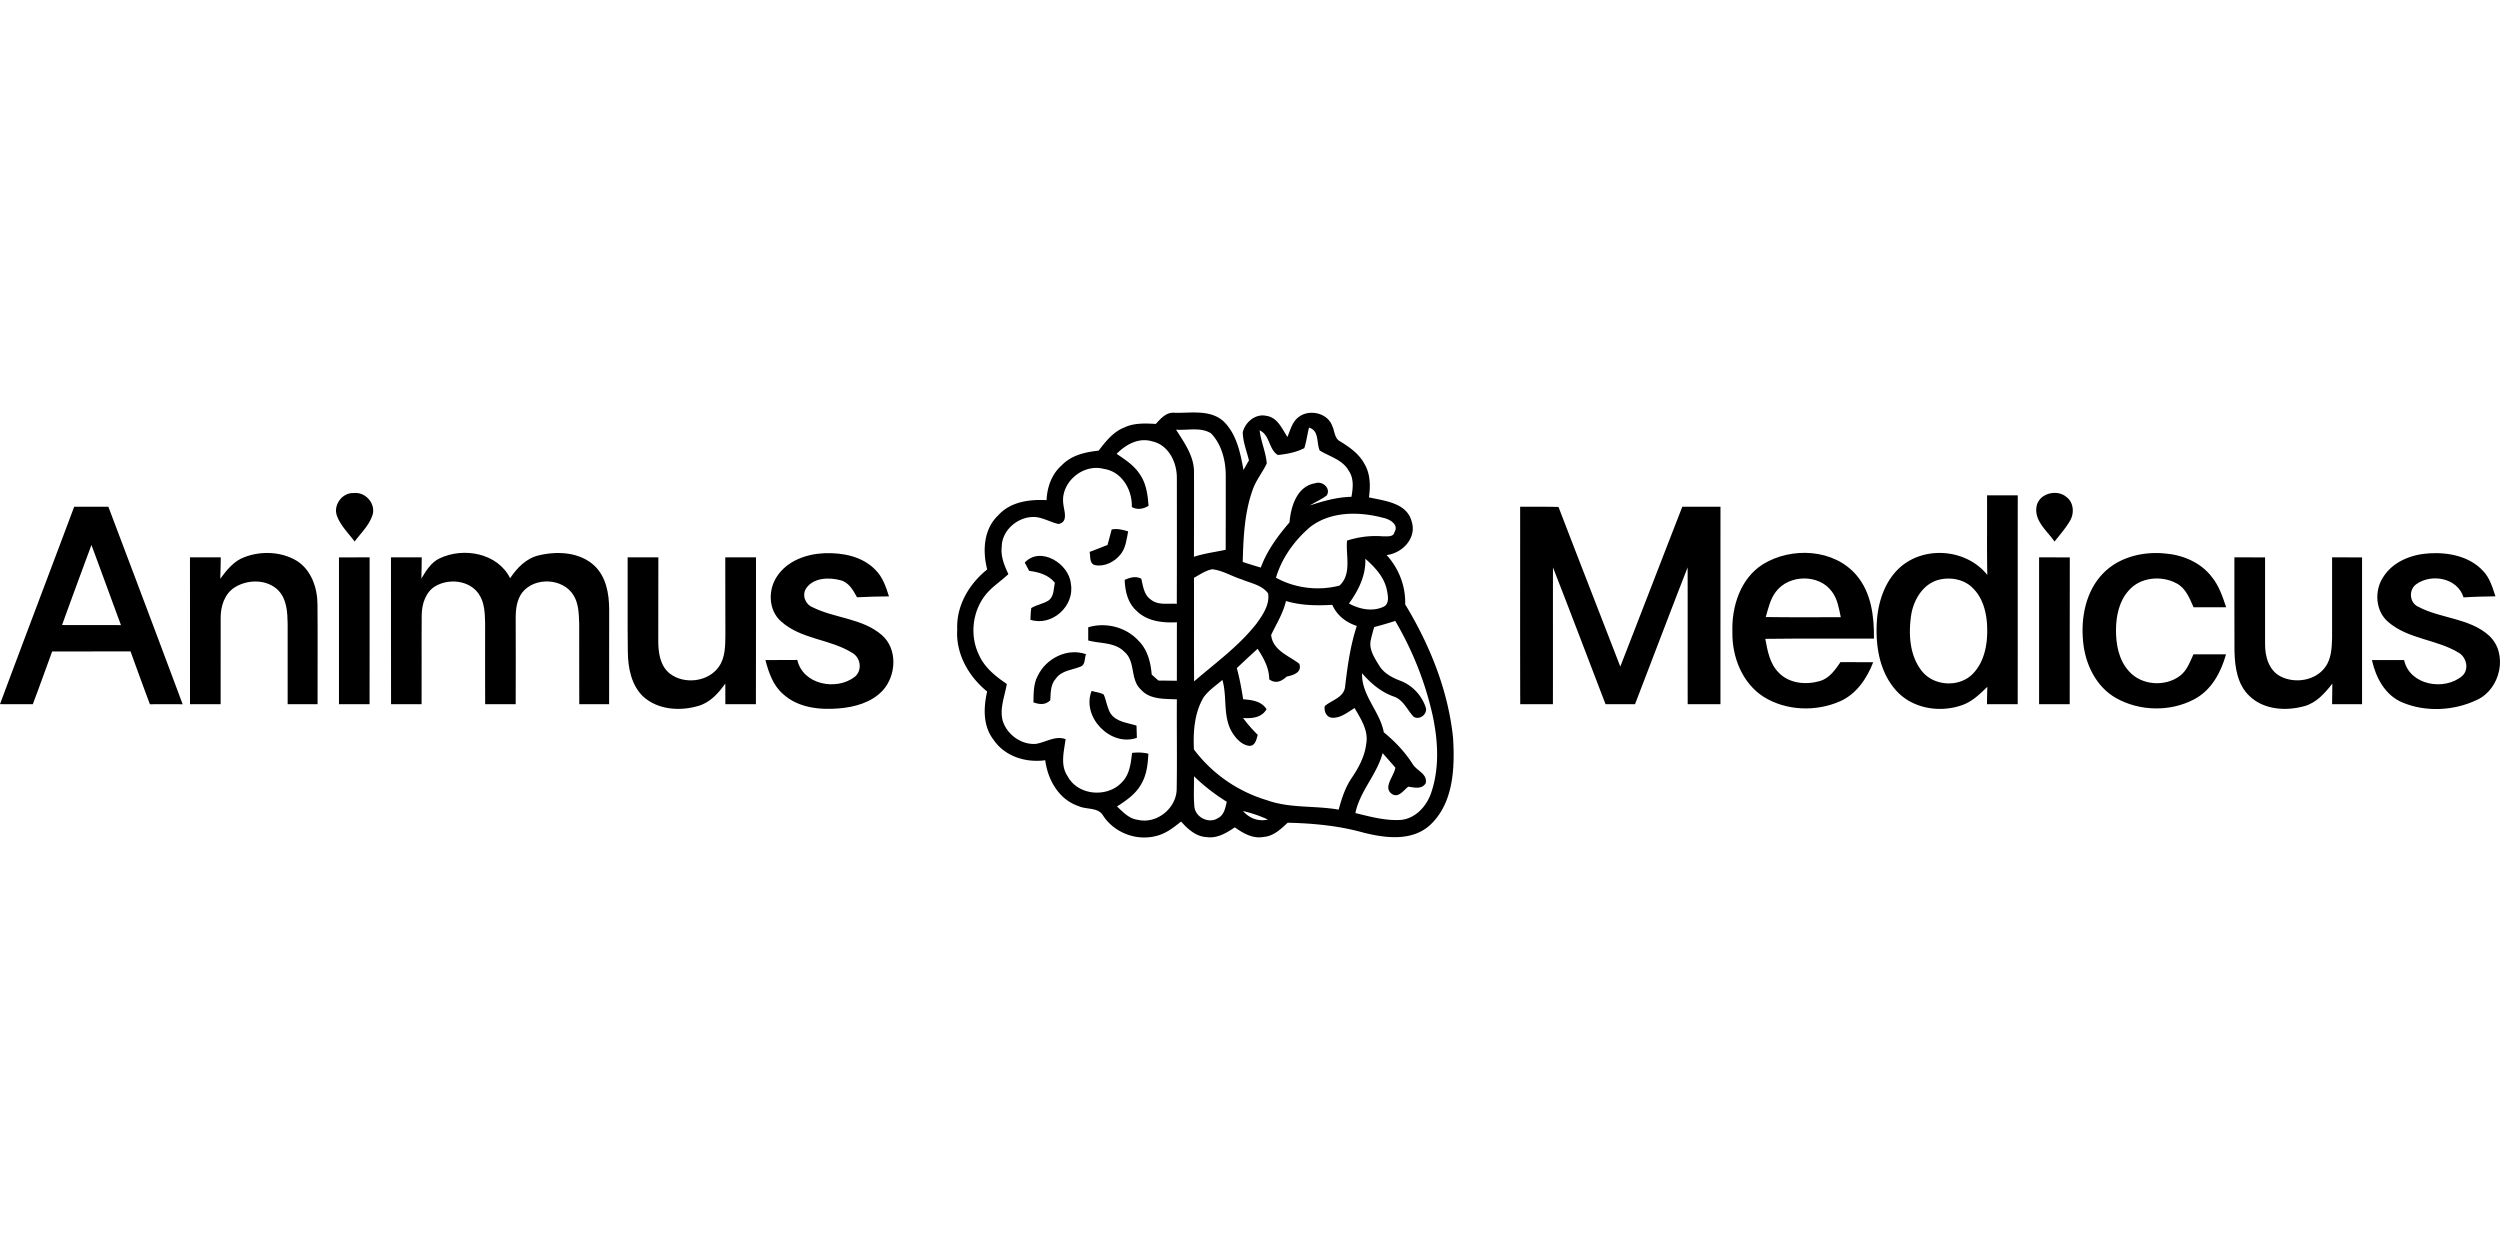
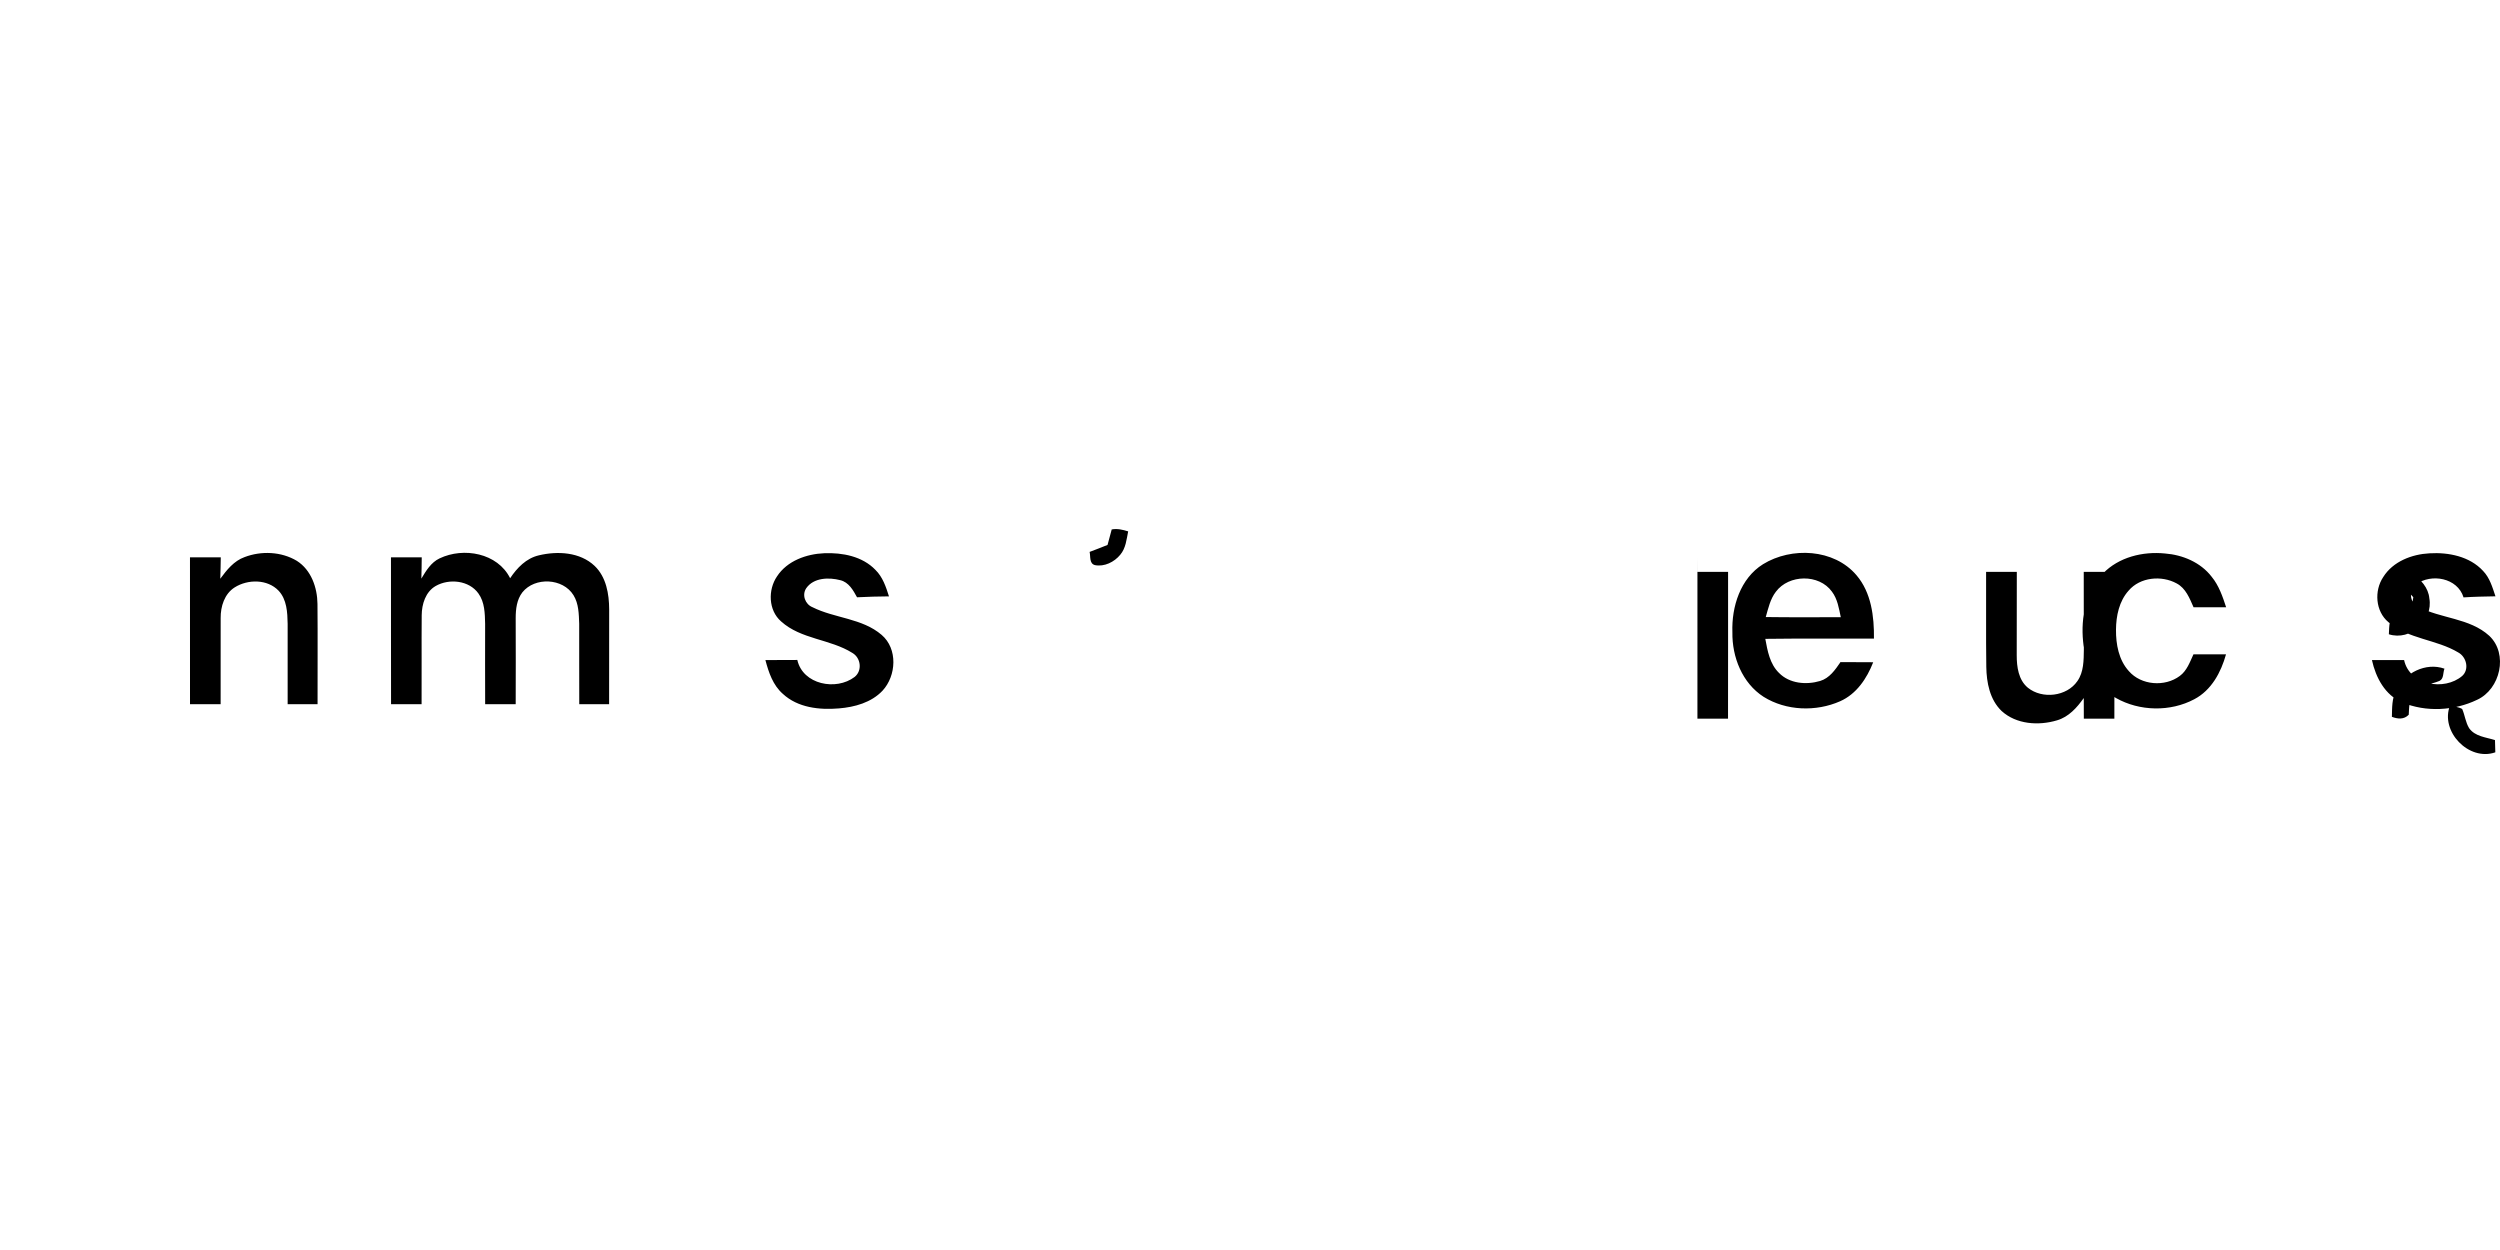
<svg xmlns="http://www.w3.org/2000/svg" viewBox="0 -144.653 876.69 438.345">
  <defs>
    <style>.cls-1{fill:#000}</style>
  </defs>
-   <path class="cls-1" d="M405.31 4.01c1.79-1.95 3.76-4.27 6.74-3.9 5.7.11 12.42-1.21 17.05 3.02 4.55 4.44 5.88 11.02 6.96 17.04.63-1.13 1.26-2.26 1.92-3.38-.8-3.25-2.09-6.43-2.18-9.8.82-3.61 4.5-6.7 8.31-5.81 3.87.54 5.47 4.51 7.35 7.4 1.07-2.48 1.72-5.45 4.08-7.08 3.75-2.78 10.09-1.29 11.66 3.26.89 1.84.76 4.45 2.87 5.43 3.21 2 6.46 4.25 8.31 7.67 2.21 3.54 2.23 7.88 1.68 11.9 5.47 1.23 13.21 1.89 14.95 8.37 1.94 5.81-3.17 11.2-8.75 11.86 4.27 4.7 6.71 10.91 6.5 17.29 8.65 14.24 15.08 30.18 16.8 46.84.63 10.48.19 22.71-7.94 30.43-6.36 5.93-15.75 4.72-23.48 2.78-8.66-2.43-17.63-3.27-26.59-3.47-2.38 2.25-4.99 4.72-8.44 4.98-3.75.71-7.17-1.28-10.09-3.36-2.93 1.96-6.24 3.99-9.94 3.41-3.72-.18-6.56-2.84-8.91-5.45-2.66 2.16-5.48 4.35-8.89 5.1-6.87 1.75-14.53-1.21-18.42-7.14-1.77-3.08-5.85-2.04-8.68-3.39-6.87-2.29-10.75-9.2-11.64-16.06-6.77.94-14.19-1.34-18.12-7.19-3.76-4.8-3.55-11.27-2.25-16.91-6.5-5.27-11.06-13.25-10.49-21.8-.36-8.31 4.17-15.95 10.51-21.01-1.67-6.47-1.28-14.11 3.85-18.97 4.26-4.76 10.92-5.66 16.97-5.33.19-4.61 1.83-9.21 5.38-12.29 3.37-3.49 8.24-4.59 12.88-5.07 2.45-3.23 5.11-6.59 8.99-8.12 3.44-1.64 7.34-1.46 11.05-1.25m7.1 2.01c2.9 4.58 6.4 9.36 6.3 15.04.02 9.85 0 19.69-.02 29.54 3.62-1.18 7.41-1.66 11.13-2.45.02-8.69.04-17.38.02-26.08-.01-5.23-1.44-10.84-5.11-14.72-3.6-2.33-8.27-1-12.32-1.33m46.62-.71c-.59 2.39-.89 4.85-1.64 7.2-2.85 1.45-6.1 2.07-9.25 2.4-3.25-1.88-2.73-6.98-6.42-8.65.45 3.96 2.21 7.68 2.5 11.64-1.53 3.19-3.85 5.97-4.99 9.36-2.85 8.05-3.21 16.71-3.44 25.16 2.1.68 4.21 1.35 6.34 1.96 2.19-5.96 5.98-11.09 10.08-15.86.44-5.53 2.62-12.67 8.95-13.69 2.52-.94 5.62 1.67 4.12 4.24-1.84 1.4-3.99 2.3-5.94 3.54 4.73-1.58 9.56-2.93 14.58-3.04.55-3.1.93-6.54-1.03-9.25-2.15-3.81-6.66-4.84-10.11-7-1.21-2.77-.07-6.92-3.75-8.01m-67.46 9.19c2.99 2.02 6.13 4.06 8.13 7.15 2.26 3.22 2.79 7.25 3.06 11.09-1.83 1.1-3.93 1.51-5.86.4.19-6.03-3.49-12.45-9.84-13.36-7.32-1.96-15.23 4.79-14.18 12.3.25 2.44 1.85 6.38-1.72 7.02-2.43-.57-4.65-1.79-7.09-2.3-6.1-1.1-12.73 3.96-12.78 10.27-.42 3.4.92 6.61 2.33 9.62-2.73 2.58-6.02 4.59-8.29 7.63-4.39 5.78-5.22 14.05-2.08 20.58 1.94 4.49 5.86 7.63 9.81 10.3-.69 4.24-2.57 8.48-1.45 12.83 1.45 4.85 6.4 8.48 11.51 8.2 3.57-.5 6.84-3.02 10.56-1.68-.56 4.32-1.96 9.09.72 13.03 3.66 6.88 14.22 7.62 19.22 1.88 2.56-2.71 2.95-6.55 3.36-10.08 1.91-.23 3.84-.18 5.72.28-.17 3.64-.59 7.42-2.48 10.62-1.89 3.48-5.25 5.79-8.51 7.88 2.12 1.98 4.27 4.35 7.34 4.69 6.57 1.54 13.41-3.99 13.58-10.65.19-10.53-.02-21.07.07-31.6-4.35-.21-9.53.14-12.67-3.49-3.78-3.5-1.75-9.84-5.74-13.18-3.32-3.42-8.43-2.82-12.68-3.98v-4.62c6.18-1.87 13.28-.07 17.65 4.73 3.15 3.1 4.26 7.57 4.61 11.84.78.7 1.57 1.41 2.37 2.11 2.15.02 4.3.04 6.45.07.02-6.84-.01-13.67.02-20.51-4.97.28-10.46-.34-14.16-4.02-3.06-2.73-4.02-6.91-4.15-10.84 1.87-.84 3.89-1.44 5.83-.4.6 2.58.93 5.63 3.31 7.28 2.55 2.13 6.08 1.28 9.13 1.51.05-14.69.04-29.38.02-44.07.07-5.48-2.9-11.7-8.69-12.91-4.69-1.42-9.23 1.13-12.42 4.38m67.72 25.78c-5.42 4.68-9.81 10.76-11.85 17.67 6.73 3.71 14.86 4.68 22.28 2.76 4.4-4.1 2.15-10.53 2.64-15.78 4.13-1.33 8.45-1.85 12.78-1.48 1.3-.05 3.52.29 3.85-1.48 1.63-2.63-1.61-4.53-3.79-4.98-8.49-2.31-18.69-2.42-25.91 3.29m19.49 11.01c.22 5.88-2.41 11.08-5.74 15.7 3.61 1.97 8.03 2.93 11.94 1.22 2.43-.99 1.72-4.1 1.32-6.09-.95-4.48-4.21-7.9-7.52-10.83m-60.09 6.69c.04 12.11-.04 24.21.04 36.32 7.59-6.55 15.87-12.49 22.05-20.48 2.14-3.01 4.49-6.48 3.91-10.36-2.13-2.95-6.04-3.56-9.19-4.9-3.52-1.08-6.74-3.18-10.43-3.58-2.35.45-4.33 1.87-6.38 3m32.25 8.12c-.96 4.29-3.34 8-5.19 11.92.57 5.42 6.13 7.23 9.86 10.08 1.12 3.04-2.14 4.06-4.4 4.51-1.84 1.71-3.9 2.63-6.13.97-.03-3.99-1.95-7.47-4.08-10.71-2.46 2.23-4.87 4.5-7.29 6.77.98 3.58 1.66 7.24 2.22 10.92 3.07.27 6.4.63 8.21 3.5-1.76 3-5.06 3.28-8.23 3.08a50 50 0 0 0 5.14 5.91c-.48 1.56-.81 3.89-2.96 3.85-2.69-.31-4.67-2.59-6.04-4.75-3.32-5.58-1.65-12.34-3.39-18.37-2.29 1.97-4.9 3.68-6.65 6.18-3.19 5.49-3.63 11.99-3.34 18.19 6.36 8.52 15.44 14.79 25.62 17.81 8.08 2.92 16.8 1.82 25.14 3.31 1.05-3.91 2.31-7.83 4.63-11.2 2.43-3.61 4.55-7.57 5.04-11.96.84-4.6-1.91-8.69-4.09-12.47-2.42 1.47-4.85 3.54-7.85 3.4-2.06-.11-2.93-2.31-2.6-4.1 2.5-2.14 6.79-3 7.14-6.9.83-7.15 1.83-14.32 4.09-21.19-3.77-1.23-6.99-3.7-8.59-7.4-5.45.3-10.99.25-16.26-1.35m30.94 9.14c-.4 1.44-.83 2.87-1.13 4.34-.9 3.3 1.21 6.4 2.84 9.09 1.65 2.76 4.55 4.29 7.46 5.4 4.11 1.52 7.4 5.01 8.83 9.13 1.05 2.48-2.27 5.02-4.3 3.36-2.19-2.41-3.53-5.87-6.87-6.97-4.45-1.57-8.04-4.64-11.08-8.15-.21 7.85 6.26 13.31 7.63 20.71 3.85 3.15 7.3 6.77 10.01 10.96 1.35 2.5 5.4 3.52 4.69 6.88-1.34 2.25-4 1.52-6.11 1.22-1.61 1.17-3.29 3.93-5.55 2.69-3.64-2.32.59-6.3 1.01-9.36-1.48-1.71-2.97-3.41-4.47-5.09-2.03 7.56-7.95 13.3-9.55 21.01 5.19 1.27 10.46 2.72 15.86 2.42 5.34-.46 9.34-5.05 10.86-9.93 2.83-8.65 2.24-18.05.35-26.84-2.6-11.6-7.06-22.78-13.09-33.02-2.45.78-4.91 1.51-7.39 2.15m-63.17 52.32c.02 3.57-.21 7.16.13 10.72.41 3.74 5.15 6.08 8.3 3.92 2.16-1.07 2.54-3.6 3.06-5.69-4.13-2.57-8.01-5.55-11.49-8.95m17.16 12.19c2.24 2.55 5.39 3.76 8.75 3-2.8-1.31-5.75-2.3-8.75-3M118.1 36.06c-1.24-3.74 2.01-8.03 5.95-7.8 3.94-.49 7.52 3.39 6.7 7.27-1.05 3.82-4.09 6.61-6.38 9.72-2.2-2.97-5.04-5.63-6.27-9.19m596.05-2.97c.7-4.68 7.11-6.38 10.51-3.44 2.56 1.88 2.81 5.74 1.23 8.33-1.52 2.63-3.56 4.91-5.42 7.29-2.53-3.73-7.11-7.16-6.32-12.18m-17.34-4.04h10.77c-.03 24.42.01 48.83-.02 73.25h-10.77c.02-2.04.06-4.07.12-6.11-2.72 2.68-5.58 5.43-9.31 6.58-7.78 2.59-17.28.92-22.8-5.43-5.81-6.56-7.2-15.86-6.61-24.34.53-7.55 3.41-15.51 9.8-20.03 8.82-6.2 22.14-4.51 28.91 4-.18-9.31-.04-18.62-.09-27.92m-17.27 29.7c-5.4 1.62-8.55 7.12-9.36 12.41-.93 6.52-.56 13.84 3.58 19.26 4.1 5.52 13.1 6.16 17.96 1.31 4.05-4.08 5.25-10.12 5.14-15.68-.02-5.19-1.26-10.82-5.11-14.55-3.16-3.14-8.04-3.91-12.21-2.75M26.02 33.05H38c8.72 23.07 17.44 46.15 26.05 69.26-3.82-.02-7.65-.02-11.48 0-2.31-6.16-4.56-12.34-6.79-18.53-9.16.02-18.33 0-27.49.02-2.24 6.17-4.47 12.35-6.78 18.5-3.84-.02-7.68 0-11.51-.02 8.6-23.11 17.38-46.15 26.02-69.24m-4.26 41.49c6.89.04 13.77 0 20.66.03-3.46-9.36-6.87-18.75-10.35-28.1-3.47 9.35-6.92 18.7-10.31 28.07m511.32-41.48c4.48-.01 8.96-.03 13.45.07 7.17 18.68 14.45 37.32 21.67 55.98 7.28-18.67 14.48-37.38 21.75-56.06 4.45.01 8.92.01 13.38.01-.01 23.08 0 46.16-.01 69.25h-11.49c-.03-15.99.02-31.99-.02-47.98-6.23 15.96-12.3 31.99-18.45 47.98h-10.33c-6.14-15.99-12.2-32.02-18.44-47.97-.03 15.99.02 31.98-.02 47.97h-11.46c-.07-23.08-.01-46.17-.03-69.25" />
-   <path class="cls-1" d="M389.85 41.01c1.97-.38 3.89.1 5.77.68-.56 2.81-.83 5.91-2.77 8.19-2.08 2.55-5.6 4.3-8.89 3.64-2.05-.56-1.48-3.05-1.86-4.63 2.1-.8 4.21-1.59 6.29-2.45.5-1.81 1-3.62 1.46-5.43m-304.09 9.7c5.87-2.24 12.91-1.95 18.34 1.32 5.03 3.19 7.17 9.37 7.23 15.1.11 11.72.01 23.45.03 35.17-3.49 0-6.99 0-10.49-.01-.02-9.39.01-18.79 0-28.18-.07-4.02-.28-8.53-3.18-11.62-3.92-4.1-10.79-4.06-15.39-1.16-3.6 2.27-4.96 6.7-4.92 10.76-.04 10.07.03 20.14-.01 30.21H66.63c-.02-17.17.01-34.33-.01-51.5h10.8c-.04 2.5-.08 5-.18 7.5 2.28-3.07 4.79-6.26 8.52-7.59m68.41.44c8.39-4 20.31-1.89 24.72 6.97 2.42-3.64 5.66-7.01 10.08-8.03 6.55-1.56 14.41-1.16 19.54 3.7 4.08 3.9 5.09 9.84 5.11 15.25-.02 11.09 0 22.17-.02 33.26h-10.47c-.06-9.41.02-18.81-.02-28.22-.13-3.39-.15-7.03-2-10.01-3.69-6.01-13.55-6.47-17.92-1.01-1.98 2.56-2.35 5.91-2.35 9.05.02 10.06.05 20.12 0 30.19h-10.71c-.05-9.4-.01-18.8-.01-28.21-.08-3.62-.14-7.57-2.35-10.63-3.29-4.61-10.25-5.31-14.97-2.63-3.57 2.04-4.89 6.38-4.92 10.27-.09 10.39.03 20.8-.04 31.2h-10.71c-.05-17.17 0-34.33-.03-51.5h10.79c-.03 2.49-.05 4.97-.13 7.45 1.64-2.74 3.39-5.68 6.4-7.1Zm118.31 6.32c3.56-5.46 10.3-7.86 16.58-8.12 6.35-.25 13.34 1.07 17.92 5.83 2.56 2.5 3.71 5.97 4.76 9.3-3.74.05-7.47.11-11.2.32-1.35-2.47-2.9-5.29-5.88-6-3.99-1.04-9.31-.91-11.91 2.79-1.62 2.35-.41 5.66 2.17 6.69 7.79 3.91 17.41 3.84 24.25 9.71 5.7 4.87 5.18 14.32.3 19.58-3.92 4.15-9.77 5.75-15.29 6.2-6.82.58-14.41-.24-19.64-5.09-3.48-3.03-4.99-7.54-6.13-11.86 3.73-.03 7.46-.03 11.19-.04 1.96 8.67 13.62 10.88 20.09 5.96 2.77-2.2 2.2-6.72-.79-8.43-7.77-4.89-18-4.73-24.99-11.05-4.47-3.89-4.65-11.06-1.43-15.79m345.76-4.26c9.99-6.15 24.89-5.44 32.78 3.85 5.22 6.1 6.22 14.5 6.13 22.24-12.7.05-25.4-.1-38.1.08.78 4.22 1.58 8.81 4.8 11.94 3.68 3.77 9.58 4.27 14.42 2.83 3.3-.98 5.3-3.93 7.15-6.62 3.82.02 7.64 0 11.47.05-2.21 5.67-5.85 11.14-11.6 13.68-8.45 3.74-18.94 3.38-26.84-1.56-7.49-4.81-11.08-13.97-10.94-22.63-.32-8.95 2.79-18.9 10.73-23.86m4.52 9.64c-1.98 2.57-2.67 5.83-3.55 8.88 8.77.13 17.54.06 26.31.05-.65-3.1-1.15-6.39-3.11-8.97-4.51-6.25-15.11-6.06-19.65.04m114.7-6.39c5.54-5.76 13.99-7.8 21.76-7.02 6.2.48 12.49 3.12 16.35 8.15 2.55 3.1 3.85 6.94 5.08 10.7-3.81.01-7.62.01-11.42.01-1.38-3.12-2.72-6.67-5.92-8.36-5.3-2.9-12.8-2.23-16.85 2.52-3.33 3.7-4.39 8.85-4.43 13.7-.04 5.11.95 10.62 4.51 14.53 4.32 4.99 12.63 5.61 17.86 1.7 2.5-1.83 3.54-4.88 4.8-7.59 3.8-.01 7.6-.01 11.41.01-1.75 6.31-5.12 12.59-11.12 15.74-8.4 4.48-19.19 4.26-27.46-.42-7.05-3.99-10.85-12.04-11.54-19.89-.82-8.35.96-17.57 6.97-23.78m98.28 1.25c3.42-5.48 10.02-8 16.24-8.33 6.66-.39 14.06 1.06 18.76 6.16 2.37 2.44 3.31 5.78 4.36 8.92-3.74.07-7.47.13-11.19.38-2.12-6.88-11.31-8.5-16.68-4.56-2.63 1.99-2.3 6.46.8 7.84 7.93 4.22 17.98 3.9 24.89 10.18 6.76 6.35 3.9 18.75-4.3 22.47-8.01 3.85-17.92 4.37-26.15.92-6.09-2.54-9.34-8.74-10.69-14.88 3.75-.03 7.52-.02 11.28 0 1.9 8.83 14.09 10.94 20.36 5.59 2.59-2.31 1.53-6.65-1.33-8.23-7.68-4.63-17.55-4.68-24.53-10.65-4.57-3.8-5.03-11.01-1.82-15.81m-476.38-5.08c5.45-5.9 15.57.35 16.17 7.44 1.41 7.76-6.59 15.06-14.19 12.62.06-1.37.09-2.76.31-4.12 1.94-1.2 4.32-1.46 6.21-2.75 1.81-1.49 1.6-4.05 2.05-6.13-2.25-2.77-5.61-3.72-9-4.15-.52-.97-1.04-1.94-1.55-2.91m-240.5-1.82c3.59-.01 7.17-.01 10.76-.01-.02 17.17.03 34.33-.02 51.5-3.58 0-7.15 0-10.73-.01V50.81Zm101.24-.01h10.77c-.02 9.75 0 19.5-.03 29.25 0 4.05.59 8.66 3.92 11.4 5.05 4.06 13.63 3.08 17.35-2.33 2.26-3.21 2.21-7.3 2.27-11.05-.05-9.09-.01-18.18-.04-27.27h10.77c-.02 17.17.03 34.33-.03 51.5h-10.71c-.01-2.42-.02-4.84-.02-7.25-2.38 3.37-5.29 6.64-9.39 7.83-6.44 1.93-14.27 1.43-19.42-3.28-4.14-3.97-5.29-9.97-5.37-15.48-.16-11.1 0-22.21-.07-33.32m494.96 0c3.59 0 7.18 0 10.77.01-.05 17.16.01 34.32-.03 51.49h-10.74zm68.52 33.12c-.08-11.04.01-22.08-.03-33.12 3.58 0 7.17 0 10.76.01.01 10.1-.02 20.2 0 30.3-.06 4.31 1.26 9.25 5.36 11.41 5.05 2.64 12.23 1.57 15.7-3.17 2.17-2.93 2.35-6.74 2.44-10.25 0-9.43-.02-18.87 0-28.3 3.5 0 7 0 10.51.01 0 17.16.01 34.32 0 51.49h-10.51c0-2.41.03-4.82.09-7.22-2.62 3.33-5.59 6.76-9.85 7.91-6.44 1.79-14.24 1.28-19.24-3.59-4.18-3.95-5.09-10.01-5.21-15.48Zm-419.66 8.42c2.9-6.1 10.36-9.9 16.92-7.58-.57 1.38-.16 3.57-1.77 4.3-2.99 1.26-6.8 1.36-8.81 4.26-1.9 2.07-1.79 4.98-1.95 7.59-1.66 1.73-3.82 1.52-5.91.74.09-3.14-.04-6.47 1.52-9.31m18.88 5.3c1.39.43 2.97.51 4.25 1.26.96 2.18 1.17 4.68 2.44 6.73 2.06 2.93 5.92 3.17 9.06 4.17.05 1.43.08 2.86.12 4.29-9.26 3.26-19.49-7.35-15.87-16.45" />
+   <path class="cls-1" d="M389.85 41.01c1.97-.38 3.89.1 5.77.68-.56 2.81-.83 5.91-2.77 8.19-2.08 2.55-5.6 4.3-8.89 3.64-2.05-.56-1.48-3.05-1.86-4.63 2.1-.8 4.21-1.59 6.29-2.45.5-1.81 1-3.62 1.46-5.43m-304.09 9.7c5.87-2.24 12.91-1.95 18.34 1.32 5.03 3.19 7.17 9.37 7.23 15.1.11 11.72.01 23.45.03 35.17-3.49 0-6.99 0-10.49-.01-.02-9.39.01-18.79 0-28.18-.07-4.02-.28-8.53-3.18-11.62-3.92-4.1-10.79-4.06-15.39-1.16-3.6 2.27-4.96 6.7-4.92 10.76-.04 10.07.03 20.14-.01 30.21H66.63c-.02-17.17.01-34.33-.01-51.5h10.8c-.04 2.5-.08 5-.18 7.5 2.28-3.07 4.79-6.26 8.52-7.59m68.41.44c8.39-4 20.31-1.89 24.72 6.97 2.42-3.64 5.66-7.01 10.08-8.03 6.55-1.56 14.41-1.16 19.54 3.7 4.08 3.9 5.09 9.84 5.11 15.25-.02 11.09 0 22.17-.02 33.26h-10.47c-.06-9.41.02-18.81-.02-28.22-.13-3.39-.15-7.03-2-10.01-3.69-6.01-13.55-6.47-17.92-1.01-1.98 2.56-2.35 5.91-2.35 9.05.02 10.06.05 20.12 0 30.19h-10.71c-.05-9.4-.01-18.8-.01-28.21-.08-3.62-.14-7.57-2.35-10.63-3.29-4.61-10.25-5.31-14.97-2.63-3.57 2.04-4.89 6.38-4.92 10.27-.09 10.39.03 20.8-.04 31.2h-10.71c-.05-17.17 0-34.33-.03-51.5h10.79c-.03 2.49-.05 4.97-.13 7.45 1.64-2.74 3.39-5.68 6.4-7.1Zm118.31 6.32c3.56-5.46 10.3-7.86 16.58-8.12 6.35-.25 13.34 1.07 17.92 5.83 2.56 2.5 3.71 5.97 4.76 9.3-3.74.05-7.47.11-11.2.32-1.35-2.47-2.9-5.29-5.88-6-3.99-1.04-9.31-.91-11.91 2.79-1.62 2.35-.41 5.66 2.17 6.69 7.79 3.91 17.41 3.84 24.25 9.71 5.7 4.87 5.18 14.32.3 19.58-3.92 4.15-9.77 5.75-15.29 6.2-6.82.58-14.41-.24-19.64-5.09-3.48-3.03-4.99-7.54-6.13-11.86 3.73-.03 7.46-.03 11.19-.04 1.96 8.67 13.62 10.88 20.09 5.96 2.77-2.2 2.2-6.72-.79-8.43-7.77-4.89-18-4.73-24.99-11.05-4.47-3.89-4.65-11.06-1.43-15.79m345.76-4.26c9.99-6.15 24.89-5.44 32.78 3.85 5.22 6.1 6.22 14.5 6.13 22.24-12.7.05-25.4-.1-38.1.08.78 4.22 1.58 8.81 4.8 11.94 3.68 3.77 9.58 4.27 14.42 2.83 3.3-.98 5.3-3.93 7.15-6.62 3.82.02 7.64 0 11.47.05-2.21 5.67-5.85 11.14-11.6 13.68-8.45 3.74-18.94 3.38-26.84-1.56-7.49-4.81-11.08-13.97-10.94-22.63-.32-8.95 2.79-18.9 10.73-23.86m4.52 9.64c-1.98 2.57-2.67 5.83-3.55 8.88 8.77.13 17.54.06 26.31.05-.65-3.1-1.15-6.39-3.11-8.97-4.51-6.25-15.11-6.06-19.65.04m114.7-6.39c5.54-5.76 13.99-7.8 21.76-7.02 6.2.48 12.49 3.12 16.35 8.15 2.55 3.1 3.85 6.94 5.08 10.7-3.81.01-7.62.01-11.42.01-1.38-3.12-2.72-6.67-5.92-8.36-5.3-2.9-12.8-2.23-16.85 2.52-3.33 3.7-4.39 8.85-4.43 13.7-.04 5.11.95 10.62 4.51 14.53 4.32 4.99 12.63 5.61 17.86 1.7 2.5-1.83 3.54-4.88 4.8-7.59 3.8-.01 7.6-.01 11.41.01-1.75 6.31-5.12 12.59-11.12 15.74-8.4 4.48-19.19 4.26-27.46-.42-7.05-3.99-10.85-12.04-11.54-19.89-.82-8.35.96-17.57 6.97-23.78m98.28 1.25c3.42-5.48 10.02-8 16.24-8.33 6.66-.39 14.06 1.06 18.76 6.16 2.37 2.44 3.31 5.78 4.36 8.92-3.74.07-7.47.13-11.19.38-2.12-6.88-11.31-8.5-16.68-4.56-2.63 1.99-2.3 6.46.8 7.84 7.93 4.22 17.98 3.9 24.89 10.18 6.76 6.35 3.9 18.75-4.3 22.47-8.01 3.85-17.92 4.37-26.15.92-6.09-2.54-9.34-8.74-10.69-14.88 3.75-.03 7.52-.02 11.28 0 1.9 8.83 14.09 10.94 20.36 5.59 2.59-2.31 1.53-6.65-1.33-8.23-7.68-4.63-17.55-4.68-24.53-10.65-4.57-3.8-5.03-11.01-1.82-15.81c5.45-5.9 15.57.35 16.17 7.44 1.41 7.76-6.59 15.06-14.19 12.62.06-1.37.09-2.76.31-4.12 1.94-1.2 4.32-1.46 6.21-2.75 1.81-1.49 1.6-4.05 2.05-6.13-2.25-2.77-5.61-3.72-9-4.15-.52-.97-1.04-1.94-1.55-2.91m-240.5-1.82c3.59-.01 7.17-.01 10.76-.01-.02 17.17.03 34.33-.02 51.5-3.58 0-7.15 0-10.73-.01V50.81Zm101.24-.01h10.77c-.02 9.75 0 19.5-.03 29.25 0 4.05.59 8.66 3.92 11.4 5.05 4.06 13.63 3.08 17.35-2.33 2.26-3.21 2.21-7.3 2.27-11.05-.05-9.09-.01-18.18-.04-27.27h10.77c-.02 17.17.03 34.33-.03 51.5h-10.71c-.01-2.42-.02-4.84-.02-7.25-2.38 3.37-5.29 6.64-9.39 7.83-6.44 1.93-14.27 1.43-19.42-3.28-4.14-3.97-5.29-9.97-5.37-15.48-.16-11.1 0-22.21-.07-33.32m494.96 0c3.59 0 7.18 0 10.77.01-.05 17.16.01 34.32-.03 51.49h-10.74zm68.52 33.12c-.08-11.04.01-22.08-.03-33.12 3.58 0 7.17 0 10.76.01.01 10.1-.02 20.2 0 30.3-.06 4.31 1.26 9.25 5.36 11.41 5.05 2.64 12.23 1.57 15.7-3.17 2.17-2.93 2.35-6.74 2.44-10.25 0-9.43-.02-18.87 0-28.3 3.5 0 7 0 10.51.01 0 17.16.01 34.32 0 51.49h-10.51c0-2.41.03-4.82.09-7.22-2.62 3.33-5.59 6.76-9.85 7.91-6.44 1.79-14.24 1.28-19.24-3.59-4.18-3.95-5.09-10.01-5.21-15.48Zm-419.66 8.42c2.9-6.1 10.36-9.9 16.92-7.58-.57 1.38-.16 3.57-1.77 4.3-2.99 1.26-6.8 1.36-8.81 4.26-1.9 2.07-1.79 4.98-1.95 7.59-1.66 1.73-3.82 1.52-5.91.74.09-3.14-.04-6.47 1.52-9.31m18.88 5.3c1.39.43 2.97.51 4.25 1.26.96 2.18 1.17 4.68 2.44 6.73 2.06 2.93 5.92 3.17 9.06 4.17.05 1.43.08 2.86.12 4.29-9.26 3.26-19.49-7.35-15.87-16.45" />
</svg>